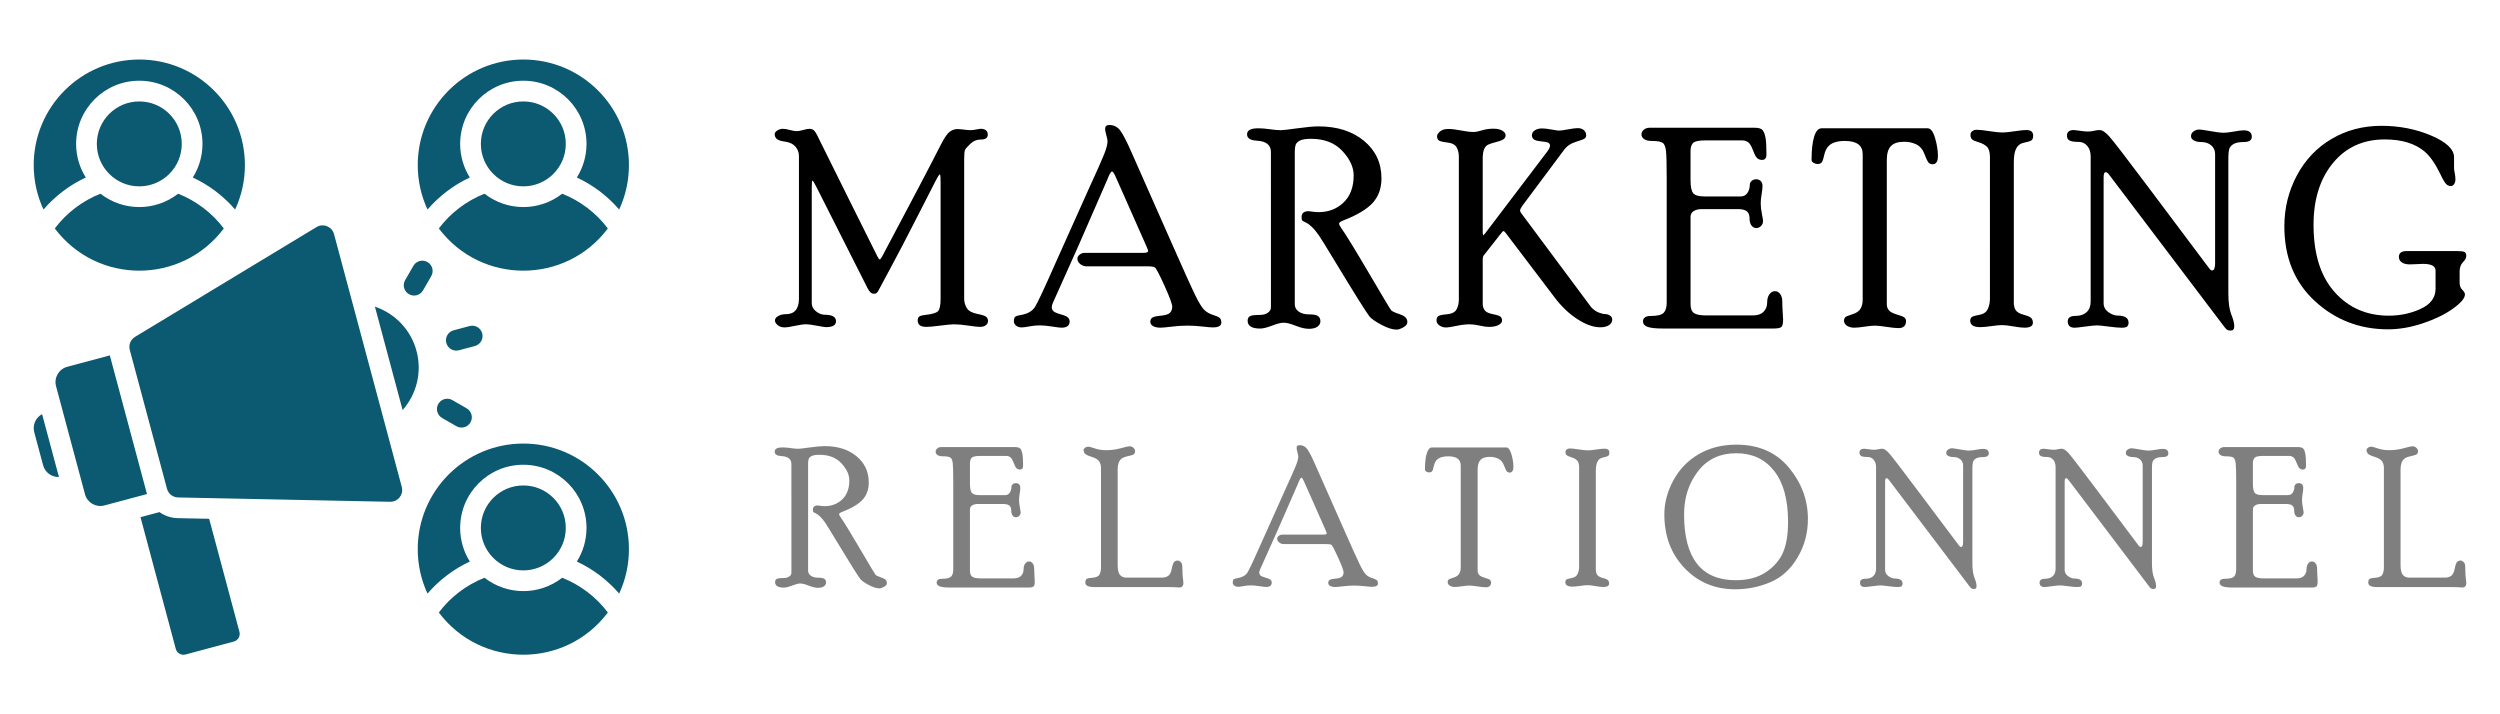
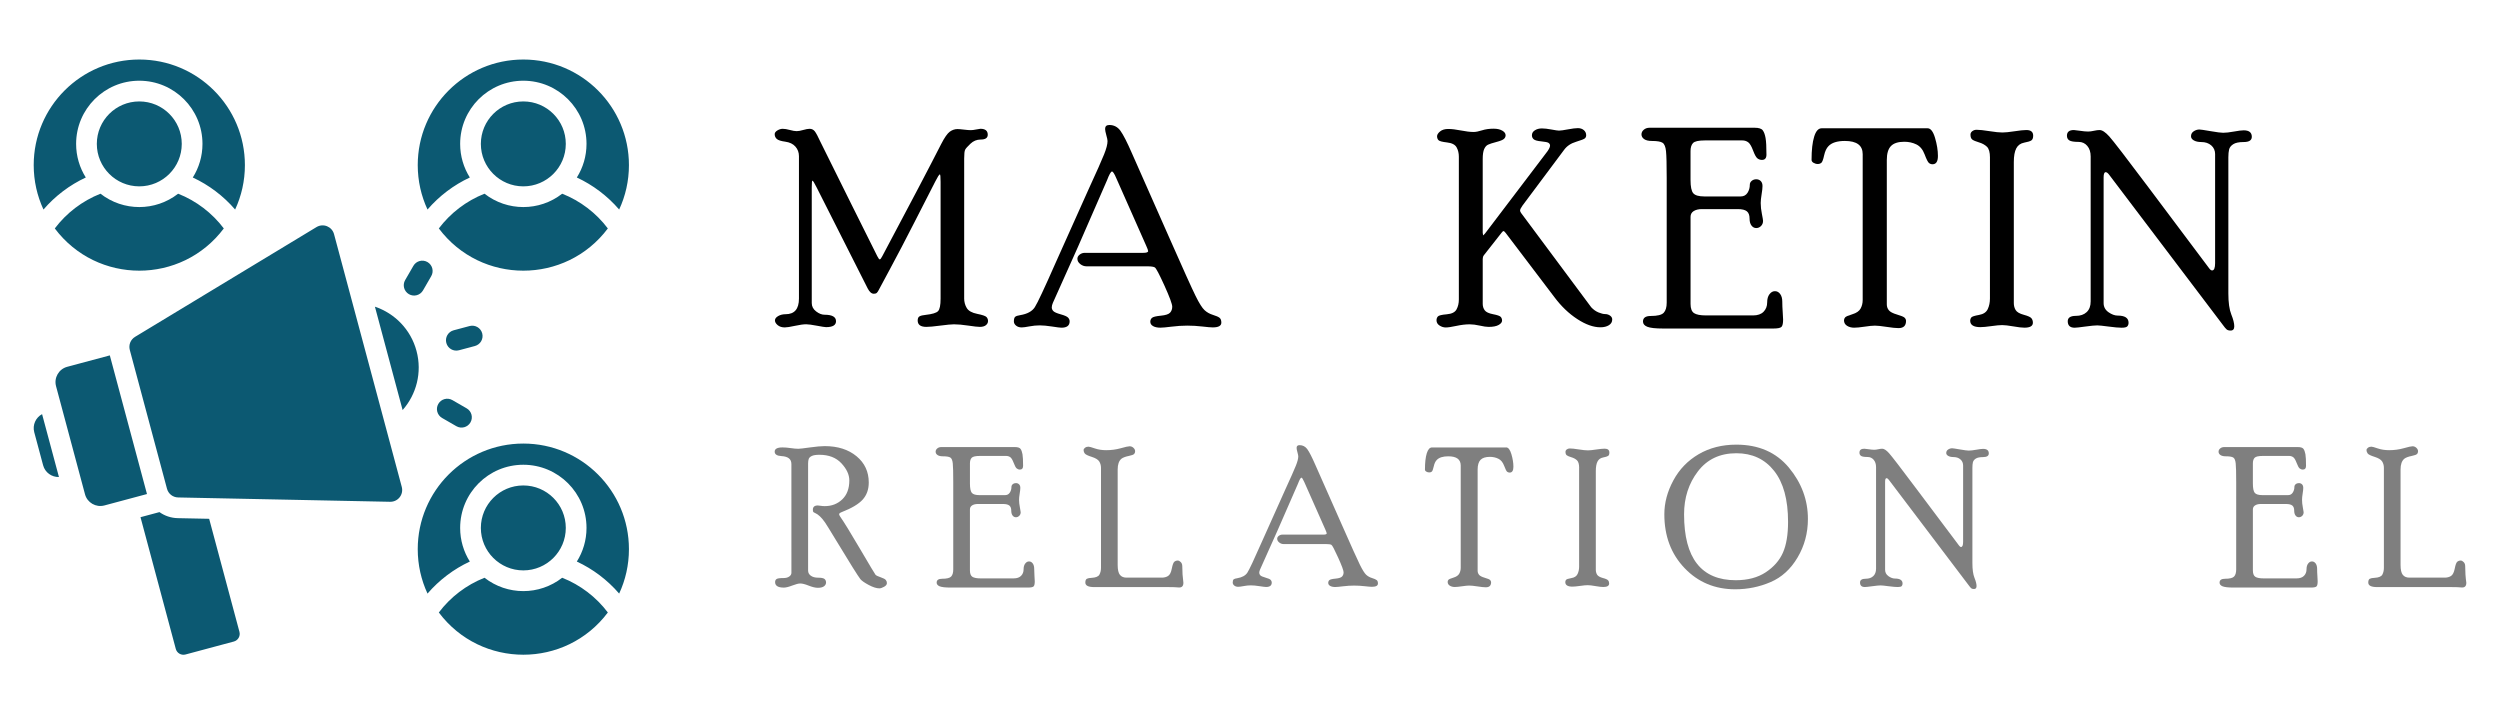
<svg xmlns="http://www.w3.org/2000/svg" version="1.1" id="Calque_1" x="0px" y="0px" width="210px" height="60px" viewBox="0 0 210 60" enable-background="new 0 0 210 60" xml:space="preserve">
  <g>
    <g>
      <g>
        <path d="M80.988,25.044c0,0.313,0.074,0.589,0.219,0.829s0.437,0.404,0.875,0.491c0.439,0.088,0.701,0.177,0.785,0.269     c0.083,0.092,0.127,0.203,0.127,0.332c0,0.139-0.061,0.255-0.178,0.35c-0.118,0.096-0.289,0.143-0.51,0.143     c-0.167,0-0.489-0.035-0.971-0.108c-0.48-0.072-0.879-0.108-1.2-0.108c-0.212,0-0.595,0.036-1.143,0.108     c-0.548,0.073-0.94,0.108-1.178,0.108c-0.486,0-0.729-0.179-0.729-0.537c0-0.176,0.053-0.293,0.159-0.35     c0.107-0.058,0.274-0.098,0.504-0.12c0.558-0.062,0.907-0.166,1.048-0.315c0.141-0.148,0.213-0.496,0.213-1.046v-9.814     c0-0.419-0.021-0.629-0.06-0.629c-0.056,0-0.185,0.202-0.389,0.605l-1.772,3.466c-0.74,1.449-1.412,2.736-2.018,3.859     c-0.607,1.125-0.931,1.729-0.973,1.813c-0.042,0.084-0.09,0.151-0.143,0.206c-0.054,0.053-0.138,0.079-0.252,0.079     c-0.191,0-0.363-0.147-0.516-0.445l-4.276-8.462c-0.199-0.397-0.32-0.596-0.366-0.596c-0.038,0-0.057,0.198-0.057,0.595v9.689     c0,0.282,0.122,0.516,0.366,0.702c0.244,0.188,0.481,0.28,0.71,0.28c0.642,0,0.962,0.182,0.962,0.544     c0,0.332-0.279,0.498-0.836,0.498c-0.092,0-0.35-0.039-0.773-0.12c-0.423-0.08-0.723-0.12-0.898-0.12     c-0.229,0-0.544,0.044-0.945,0.131c-0.4,0.089-0.685,0.133-0.853,0.133c-0.244,0-0.442-0.064-0.595-0.191     s-0.229-0.261-0.229-0.399s0.09-0.261,0.27-0.364c0.179-0.104,0.388-0.156,0.624-0.156c0.748,0,1.122-0.438,1.122-1.314V13.121     c0-0.313-0.099-0.582-0.297-0.807s-0.481-0.362-0.848-0.412c-0.366-0.049-0.607-0.127-0.721-0.234     c-0.115-0.106-0.172-0.24-0.172-0.4c0-0.115,0.075-0.218,0.224-0.31c0.149-0.091,0.299-0.138,0.453-0.138     c0.16,0,0.358,0.033,0.595,0.098c0.236,0.065,0.428,0.098,0.573,0.098c0.145,0,0.328-0.032,0.55-0.098     c0.221-0.064,0.401-0.098,0.538-0.098c0.184,0,0.33,0.074,0.441,0.218c0.11,0.146,0.265,0.436,0.464,0.871l2.601,5.243     l2.176,4.363c0.091,0.183,0.161,0.274,0.207,0.274c0.053,0,0.122-0.085,0.206-0.251c2.358-4.429,4.008-7.573,4.955-9.436     c0.282-0.55,0.525-0.896,0.728-1.043c0.203-0.145,0.417-0.217,0.646-0.217c0.107,0,0.287,0.016,0.538,0.046     c0.252,0.03,0.442,0.046,0.572,0.046c0.121,0,0.277-0.02,0.461-0.058c0.188-0.038,0.306-0.058,0.352-0.058     c0.411,0,0.616,0.168,0.616,0.499c0,0.271-0.198,0.405-0.595,0.405c-0.327,0-0.613,0.117-0.858,0.35     c-0.244,0.232-0.394,0.4-0.445,0.504c-0.055,0.103-0.082,0.348-0.082,0.736V25.044z" />
        <path d="M93.752,14.932c-0.152-0.352-0.267-0.526-0.344-0.526c-0.091,0-0.231,0.243-0.416,0.731l-2.441,5.594l-2.111,4.713     c-0.061,0.145-0.092,0.271-0.092,0.378c0,0.114,0.044,0.218,0.132,0.309c0.089,0.092,0.295,0.183,0.625,0.274     c0.328,0.092,0.533,0.184,0.616,0.277c0.084,0.092,0.129,0.195,0.129,0.312c0,0.355-0.229,0.533-0.689,0.533     c-0.105,0-0.368-0.032-0.783-0.098c-0.416-0.064-0.762-0.097-1.037-0.097c-0.282,0-0.572,0.028-0.87,0.085     c-0.297,0.058-0.515,0.087-0.651,0.087c-0.191,0-0.347-0.051-0.471-0.152c-0.121-0.1-0.183-0.218-0.183-0.352     c0-0.199,0.038-0.328,0.114-0.391c0.076-0.061,0.215-0.106,0.421-0.137c0.592-0.098,1-0.322,1.225-0.67     c0.223-0.347,0.801-1.578,1.732-3.692l2.771-6.183c0.68-1.48,1.117-2.463,1.311-2.949c0.195-0.483,0.293-0.859,0.293-1.127     c0-0.092-0.034-0.258-0.103-0.498c-0.066-0.24-0.101-0.414-0.101-0.521c0-0.221,0.119-0.332,0.354-0.332     c0.389,0,0.702,0.165,0.938,0.492c0.236,0.328,0.553,0.947,0.949,1.855l3.171,7.168c1.152,2.61,1.881,4.225,2.188,4.843     c0.304,0.618,0.557,1.017,0.753,1.196c0.194,0.18,0.428,0.312,0.701,0.396c0.273,0.083,0.46,0.166,0.56,0.246     s0.15,0.216,0.15,0.407c0,0.266-0.241,0.4-0.723,0.4c-0.16,0-0.454-0.025-0.878-0.075c-0.425-0.05-0.847-0.074-1.268-0.074     c-0.42,0-0.859,0.029-1.313,0.087c-0.456,0.057-0.767,0.085-0.936,0.085c-0.26,0-0.466-0.044-0.62-0.134     c-0.152-0.088-0.229-0.21-0.229-0.365c0-0.131,0.046-0.239,0.139-0.324c0.092-0.084,0.34-0.146,0.743-0.184     c0.403-0.039,0.664-0.123,0.783-0.258c0.119-0.133,0.178-0.299,0.178-0.496c0-0.213-0.216-0.802-0.651-1.765     c-0.437-0.963-0.707-1.475-0.813-1.536c-0.107-0.061-0.313-0.091-0.618-0.091h-5.108c-0.198,0-0.378-0.063-0.537-0.19     c-0.16-0.127-0.24-0.276-0.24-0.445c0-0.132,0.063-0.247,0.188-0.348c0.125-0.1,0.269-0.15,0.429-0.15h4.913     c0.273,0,0.413-0.049,0.413-0.148c0-0.061-0.056-0.211-0.162-0.447L93.752,14.932z" />
-         <path d="M106.756,12.758c0-0.581-0.395-0.895-1.183-0.941c-0.547-0.029-0.82-0.207-0.82-0.531c0-0.34,0.313-0.51,0.938-0.51     c0.297,0,0.626,0.027,0.984,0.08s0.664,0.08,0.915,0.08c0.168,0,0.633-0.053,1.396-0.16c0.763-0.106,1.35-0.16,1.761-0.16     c1.571,0,2.847,0.404,3.828,1.215c0.978,0.811,1.468,1.861,1.468,3.153c0,0.825-0.242,1.509-0.728,2.048     c-0.484,0.537-1.317,1.037-2.5,1.495c-0.223,0.085-0.332,0.173-0.332,0.264c0,0.062,0.046,0.161,0.137,0.298     c0.421,0.596,1.213,1.884,2.375,3.864c1.162,1.981,1.782,3.015,1.859,3.103c0.076,0.088,0.277,0.188,0.608,0.297     c0.328,0.111,0.537,0.223,0.624,0.332c0.088,0.109,0.133,0.232,0.133,0.367c0,0.175-0.115,0.324-0.346,0.449     c-0.229,0.124-0.41,0.188-0.55,0.188c-0.352,0-0.779-0.137-1.284-0.406c-0.504-0.271-0.837-0.502-0.997-0.692     c-0.298-0.381-1.271-1.937-2.923-4.665c-0.771-1.273-1.216-1.99-1.33-2.15c-0.414-0.595-0.817-0.976-1.216-1.144     c-0.099-0.038-0.164-0.079-0.194-0.122s-0.047-0.134-0.047-0.272c0-0.333,0.198-0.499,0.595-0.499     c0.038,0,0.146,0.014,0.319,0.041c0.175,0.027,0.347,0.039,0.515,0.039c0.838,0,1.537-0.271,2.102-0.814     c0.563-0.543,0.844-1.3,0.844-2.271c0-0.688-0.316-1.372-0.949-2.053c-0.634-0.68-1.512-1.021-2.634-1.021     c-0.419,0-0.727,0.047-0.921,0.143c-0.195,0.096-0.317,0.215-0.367,0.356c-0.049,0.141-0.075,0.326-0.075,0.556v12.845     c0,0.251,0.11,0.457,0.328,0.612c0.219,0.157,0.506,0.235,0.858,0.235c0.384,0,0.641,0.049,0.771,0.147     c0.13,0.099,0.195,0.241,0.195,0.431c0,0.182-0.082,0.333-0.245,0.453c-0.164,0.121-0.411,0.182-0.737,0.182     c-0.298,0-0.662-0.086-1.092-0.257c-0.431-0.172-0.771-0.257-1.023-0.257c-0.212,0-0.534,0.081-0.959,0.245     c-0.427,0.163-0.762,0.247-1.006,0.247c-0.702,0-1.051-0.221-1.051-0.658c0-0.166,0.057-0.289,0.171-0.368     c0.113-0.079,0.397-0.119,0.853-0.119c0.273,0,0.497-0.062,0.673-0.184c0.174-0.122,0.26-0.271,0.26-0.448V12.758z" />
        <path d="M127.891,17.266c-0.137,0.191-0.205,0.33-0.205,0.414c0,0.061,0.03,0.133,0.09,0.217l5.887,7.913     c0.183,0.198,0.387,0.343,0.612,0.435s0.41,0.137,0.556,0.137c0.153,0,0.289,0.043,0.412,0.128     c0.122,0.085,0.184,0.192,0.184,0.323c0,0.209-0.095,0.371-0.281,0.486c-0.188,0.115-0.423,0.174-0.705,0.174     c-0.596,0-1.246-0.23-1.952-0.693c-0.708-0.461-1.347-1.074-1.919-1.838l-4.091-5.393c-0.084-0.107-0.146-0.16-0.185-0.16     c-0.035,0-0.091,0.045-0.16,0.138l-1.494,1.901c-0.061,0.083-0.091,0.188-0.091,0.309v3.767c0,0.206,0.055,0.386,0.166,0.538     c0.11,0.153,0.346,0.264,0.704,0.332c0.359,0.068,0.575,0.145,0.647,0.229c0.071,0.082,0.107,0.184,0.107,0.305     c0,0.137-0.094,0.258-0.285,0.367c-0.189,0.11-0.473,0.164-0.846,0.164c-0.175,0-0.421-0.035-0.742-0.108     c-0.319-0.072-0.602-0.108-0.845-0.108c-0.336,0-0.708,0.044-1.114,0.131c-0.408,0.089-0.708,0.133-0.897,0.133     c-0.184,0-0.357-0.055-0.525-0.164c-0.167-0.109-0.252-0.256-0.252-0.438c0-0.128,0.038-0.234,0.115-0.322     c0.076-0.086,0.323-0.147,0.743-0.182s0.696-0.172,0.825-0.412c0.13-0.24,0.194-0.517,0.194-0.83V13.168     c0-0.298-0.063-0.561-0.189-0.789c-0.125-0.229-0.392-0.367-0.801-0.413c-0.408-0.046-0.651-0.111-0.728-0.198     c-0.075-0.088-0.113-0.195-0.113-0.323s0.084-0.263,0.252-0.403c0.167-0.139,0.395-0.209,0.686-0.209     c0.288,0,0.644,0.043,1.067,0.126c0.423,0.084,0.779,0.127,1.068,0.127c0.183,0,0.417-0.047,0.703-0.138     c0.286-0.092,0.611-0.138,0.977-0.138c0.296,0,0.539,0.055,0.726,0.164c0.188,0.11,0.279,0.239,0.279,0.39     c0,0.114-0.045,0.215-0.137,0.301c-0.092,0.088-0.305,0.174-0.64,0.262c-0.337,0.088-0.572,0.165-0.705,0.229     c-0.134,0.065-0.241,0.189-0.321,0.372c-0.079,0.184-0.12,0.459-0.12,0.825v6.194l0.034,0.229l0.161-0.161l5.082-6.694     c0.254-0.314,0.379-0.543,0.379-0.689c0-0.092-0.04-0.166-0.12-0.225c-0.08-0.057-0.285-0.101-0.612-0.131     c-0.329-0.031-0.542-0.09-0.641-0.177c-0.101-0.087-0.15-0.198-0.15-0.335c0-0.172,0.082-0.313,0.248-0.418     c0.164-0.105,0.36-0.158,0.591-0.158c0.207,0,0.471,0.03,0.797,0.091c0.327,0.062,0.538,0.093,0.638,0.093     c0.137,0,0.388-0.035,0.752-0.104c0.363-0.068,0.64-0.104,0.831-0.104c0.207,0,0.375,0.057,0.506,0.17s0.195,0.256,0.195,0.43     c0,0.099-0.032,0.182-0.098,0.249c-0.064,0.067-0.314,0.167-0.75,0.298c-0.436,0.13-0.771,0.355-1.007,0.678L127.891,17.266z" />
        <path d="M147.25,26.496c0.39,0,0.686-0.102,0.889-0.308c0.202-0.205,0.304-0.468,0.304-0.786c0-0.288,0.064-0.518,0.193-0.688     c0.131-0.171,0.282-0.256,0.459-0.256c0.176,0,0.323,0.079,0.441,0.24c0.118,0.16,0.176,0.374,0.176,0.642     c0,0.267,0.012,0.555,0.035,0.864c0.023,0.309,0.034,0.521,0.034,0.636c0,0.313-0.044,0.516-0.13,0.611     c-0.09,0.096-0.315,0.145-0.682,0.145h-9.264c-0.648,0-1.094-0.05-1.334-0.148c-0.24-0.098-0.361-0.244-0.361-0.441     c0-0.309,0.218-0.465,0.653-0.465c0.558,0,0.92-0.089,1.088-0.269c0.168-0.179,0.252-0.464,0.252-0.854V14.943     c0-1.131-0.019-1.879-0.058-2.244c-0.038-0.367-0.133-0.602-0.287-0.704c-0.152-0.104-0.457-0.155-0.916-0.155     c-0.274,0-0.485-0.052-0.635-0.156c-0.147-0.104-0.223-0.236-0.223-0.398c0-0.147,0.063-0.275,0.194-0.388     c0.129-0.112,0.294-0.168,0.492-0.168h8.815c0.352,0,0.582,0.073,0.687,0.218c0.108,0.145,0.186,0.359,0.235,0.641     c0.052,0.283,0.075,0.748,0.075,1.397c0,0.298-0.126,0.446-0.377,0.446c-0.146,0-0.274-0.044-0.385-0.133     c-0.11-0.088-0.233-0.311-0.366-0.669c-0.134-0.356-0.272-0.586-0.413-0.686c-0.143-0.1-0.305-0.149-0.487-0.149h-3.145     c-0.527,0-0.86,0.074-0.998,0.224s-0.206,0.372-0.206,0.671v2.422c0,0.566,0.075,0.939,0.229,1.119s0.464,0.27,0.93,0.27h3.054     c0.252,0,0.442-0.101,0.573-0.303c0.131-0.203,0.194-0.43,0.194-0.682c0-0.129,0.054-0.238,0.161-0.326s0.232-0.132,0.378-0.132     c0.153,0,0.278,0.05,0.377,0.148c0.1,0.099,0.15,0.239,0.15,0.423c0,0.16-0.025,0.39-0.075,0.69     c-0.05,0.3-0.075,0.546-0.075,0.736c0,0.289,0.033,0.593,0.099,0.913c0.063,0.32,0.097,0.514,0.097,0.582     c0,0.176-0.057,0.32-0.172,0.436c-0.114,0.113-0.247,0.17-0.4,0.17c-0.16,0-0.295-0.07-0.4-0.212     c-0.107-0.141-0.16-0.333-0.16-0.578c0-0.289-0.077-0.496-0.23-0.618s-0.404-0.184-0.758-0.184h-3.029     c-0.275,0-0.501,0.057-0.677,0.166c-0.176,0.111-0.264,0.273-0.264,0.487v7.316c0,0.382,0.098,0.638,0.293,0.768     s0.529,0.194,1.004,0.194H147.25z" />
        <path d="M161.917,10.775c0.258,0,0.468,0.271,0.628,0.813c0.16,0.543,0.241,1.047,0.241,1.512c0,0.466-0.15,0.698-0.454,0.698     c-0.107,0-0.206-0.034-0.295-0.103c-0.088-0.068-0.212-0.309-0.367-0.723c-0.156-0.413-0.389-0.693-0.696-0.842     s-0.646-0.222-1.011-0.222c-0.518,0-0.892,0.12-1.123,0.36c-0.231,0.238-0.348,0.629-0.348,1.17V25.57     c0,0.184,0.055,0.346,0.166,0.486c0.11,0.141,0.341,0.263,0.692,0.365s0.564,0.192,0.641,0.27     c0.076,0.078,0.115,0.167,0.115,0.267c0,0.401-0.209,0.603-0.629,0.603c-0.228,0-0.563-0.034-1.005-0.104     c-0.442-0.068-0.77-0.103-0.982-0.103c-0.198,0-0.487,0.029-0.868,0.087c-0.381,0.057-0.672,0.085-0.869,0.085     c-0.235,0-0.438-0.054-0.605-0.161c-0.167-0.109-0.252-0.26-0.252-0.453c0-0.092,0.031-0.176,0.094-0.248     c0.059-0.074,0.262-0.162,0.605-0.266c0.344-0.103,0.574-0.262,0.693-0.475c0.118-0.214,0.178-0.453,0.178-0.721V12.95     c0-0.739-0.499-1.11-1.496-1.11c-0.646,0-1.106,0.146-1.38,0.438c-0.167,0.169-0.288,0.429-0.365,0.777     c-0.075,0.351-0.154,0.557-0.235,0.623c-0.082,0.064-0.18,0.098-0.296,0.098c-0.125,0-0.242-0.033-0.354-0.098     c-0.112-0.065-0.169-0.146-0.169-0.246c0-0.832,0.073-1.482,0.219-1.952c0.143-0.47,0.354-0.704,0.627-0.704H161.917z" />
        <path d="M167.157,13.232c0-0.441-0.085-0.744-0.256-0.907c-0.173-0.163-0.395-0.285-0.666-0.365     c-0.27-0.08-0.457-0.159-0.562-0.236c-0.102-0.077-0.153-0.216-0.153-0.417c0-0.115,0.052-0.213,0.153-0.289     c0.104-0.078,0.224-0.117,0.36-0.117c0.236,0,0.594,0.039,1.073,0.115c0.481,0.076,0.847,0.114,1.097,0.114     c0.229,0,0.566-0.034,1.013-0.103c0.445-0.069,0.779-0.104,0.999-0.104c0.381,0,0.572,0.158,0.572,0.475     c0,0.193-0.051,0.324-0.149,0.395c-0.1,0.069-0.302,0.133-0.607,0.189c-0.305,0.059-0.526,0.217-0.664,0.48     c-0.137,0.262-0.206,0.645-0.206,1.146v11.848c0,0.221,0.051,0.417,0.154,0.588c0.104,0.172,0.333,0.305,0.688,0.4     c0.355,0.095,0.569,0.195,0.646,0.299c0.077,0.104,0.114,0.226,0.114,0.365c0,0.277-0.235,0.417-0.709,0.417     c-0.213,0-0.524-0.036-0.937-0.109c-0.41-0.071-0.723-0.108-0.936-0.108c-0.198,0-0.502,0.028-0.909,0.086     c-0.406,0.057-0.714,0.086-0.919,0.086c-0.571,0-0.857-0.182-0.857-0.545c0-0.101,0.031-0.189,0.092-0.267     c0.062-0.077,0.276-0.148,0.646-0.212c0.371-0.065,0.617-0.229,0.739-0.492c0.122-0.262,0.183-0.557,0.183-0.885V13.232z" />
        <path d="M186.071,12.962c0-0.313-0.109-0.562-0.326-0.749c-0.218-0.188-0.495-0.281-0.83-0.281c-0.259,0-0.469-0.045-0.629-0.136     c-0.161-0.091-0.241-0.208-0.241-0.351c0-0.174,0.073-0.313,0.223-0.414s0.311-0.153,0.484-0.153     c0.092,0,0.402,0.046,0.932,0.138s0.882,0.137,1.058,0.137c0.229,0,0.531-0.033,0.907-0.103c0.377-0.069,0.649-0.103,0.818-0.103     c0.456,0,0.685,0.181,0.685,0.543c0,0.294-0.229,0.441-0.687,0.441c-0.397,0-0.69,0.061-0.876,0.184     c-0.188,0.121-0.303,0.27-0.345,0.441c-0.041,0.172-0.062,0.391-0.062,0.658V24.65c0,0.764,0.082,1.352,0.248,1.765     c0.166,0.412,0.249,0.745,0.249,0.997c0,0.236-0.103,0.355-0.309,0.355c-0.145,0-0.255-0.032-0.33-0.094     c-0.077-0.063-0.19-0.2-0.343-0.411l-9.545-12.606c-0.1-0.129-0.191-0.193-0.275-0.193c-0.115,0-0.173,0.145-0.173,0.433v10.562     c0,0.319,0.136,0.574,0.407,0.766c0.271,0.189,0.528,0.285,0.772,0.285c0.609,0,0.916,0.2,0.916,0.602     c0,0.123-0.034,0.224-0.104,0.301c-0.067,0.078-0.228,0.116-0.478,0.116c-0.245,0-0.61-0.032-1.098-0.098     c-0.488-0.064-0.804-0.097-0.947-0.097c-0.198,0-0.534,0.032-1.006,0.097c-0.473,0.065-0.771,0.098-0.893,0.098     c-0.388,0-0.582-0.182-0.582-0.545c0-0.3,0.229-0.451,0.688-0.451c0.374,0,0.674-0.104,0.899-0.313     c0.226-0.21,0.338-0.508,0.338-0.896V13.142c0-0.373-0.097-0.669-0.287-0.89s-0.431-0.332-0.722-0.332     c-0.389,0-0.649-0.043-0.784-0.127c-0.134-0.085-0.2-0.216-0.2-0.395c0-0.316,0.194-0.475,0.583-0.475     c0.067,0,0.239,0.021,0.514,0.063c0.272,0.042,0.502,0.063,0.686,0.063c0.137,0,0.298-0.021,0.484-0.063s0.345-0.063,0.474-0.063     c0.222,0,0.493,0.18,0.816,0.538c0.324,0.358,1.435,1.804,3.333,4.335l5.063,6.75c0.083,0.113,0.164,0.171,0.24,0.171     c0.169,0,0.253-0.206,0.253-0.618V12.962z" />
-         <path d="M206.46,21.092c0.268,0,0.452,0.024,0.555,0.074c0.104,0.05,0.154,0.158,0.154,0.326s-0.092,0.346-0.279,0.532     s-0.281,0.448-0.281,0.784v0.939c0,0.252,0.074,0.45,0.224,0.596c0.148,0.145,0.223,0.273,0.223,0.389     c0,0.313-0.334,0.71-1.001,1.191c-0.669,0.48-1.51,0.891-2.526,1.23c-1.014,0.34-1.991,0.51-2.932,0.51     c-2.38,0-4.428-0.789-6.141-2.365c-1.715-1.576-2.57-3.673-2.57-6.291c0-1.526,0.349-2.946,1.047-4.26     c0.697-1.313,1.669-2.338,2.914-3.074c1.244-0.736,2.642-1.104,4.191-1.104c1.503,0,2.897,0.272,4.179,0.818     c1.282,0.545,1.923,1.154,1.923,1.826v0.916c0,0.091,0.02,0.23,0.058,0.418c0.038,0.186,0.058,0.359,0.058,0.52     c0,0.153-0.036,0.285-0.108,0.396c-0.072,0.11-0.171,0.165-0.293,0.165c-0.13,0-0.251-0.052-0.365-0.155     c-0.115-0.102-0.284-0.387-0.505-0.853c-0.42-0.87-0.86-1.499-1.317-1.889c-0.803-0.679-1.919-1.019-3.347-1.019     c-1.813,0-3.263,0.659-4.351,1.979c-1.089,1.32-1.633,3.051-1.633,5.194c0,2.44,0.587,4.322,1.767,5.646     c1.179,1.324,2.696,1.985,4.556,1.985c0.964,0,1.859-0.192,2.685-0.575c0.826-0.383,1.241-0.943,1.241-1.68v-1.537     c0-0.373-0.352-0.559-1.056-0.559c-0.121,0-0.31,0.008-0.564,0.023c-0.257,0.015-0.438,0.021-0.545,0.021     c-0.289,0-0.516-0.057-0.676-0.173c-0.16-0.115-0.241-0.266-0.241-0.452c0-0.33,0.222-0.496,0.664-0.496H206.46z" />
      </g>
      <g opacity="0.5">
        <path d="M66.476,38.97c0-0.406-0.276-0.626-0.829-0.658c-0.382-0.021-0.574-0.146-0.574-0.372c0-0.238,0.218-0.357,0.656-0.357     c0.208,0,0.438,0.02,0.689,0.057s0.464,0.057,0.641,0.057c0.117,0,0.443-0.037,0.977-0.113c0.533-0.074,0.944-0.111,1.232-0.111     c1.1,0,1.993,0.283,2.679,0.85c0.686,0.568,1.028,1.304,1.028,2.207c0,0.578-0.17,1.056-0.508,1.434     c-0.34,0.377-0.923,0.725-1.751,1.047c-0.155,0.059-0.232,0.12-0.232,0.186c0,0.042,0.032,0.111,0.096,0.208     c0.295,0.417,0.849,1.318,1.663,2.704c0.813,1.385,1.247,2.109,1.3,2.172c0.055,0.061,0.196,0.131,0.426,0.207     c0.231,0.078,0.376,0.154,0.438,0.232c0.062,0.076,0.092,0.162,0.092,0.258c0,0.121-0.08,0.227-0.241,0.313     c-0.16,0.088-0.289,0.131-0.384,0.131c-0.246,0-0.546-0.094-0.899-0.283c-0.353-0.189-0.586-0.352-0.698-0.484     c-0.208-0.266-0.891-1.355-2.046-3.266c-0.54-0.891-0.851-1.393-0.931-1.504c-0.289-0.416-0.572-0.684-0.851-0.801     c-0.069-0.027-0.115-0.056-0.136-0.085c-0.022-0.03-0.033-0.095-0.033-0.191c0-0.231,0.139-0.349,0.416-0.349     c0.027,0,0.101,0.01,0.224,0.027c0.122,0.02,0.243,0.029,0.36,0.029c0.586,0,1.076-0.191,1.471-0.57     c0.394-0.381,0.591-0.91,0.591-1.59c0-0.482-0.222-0.961-0.665-1.438c-0.444-0.477-1.059-0.715-1.844-0.715     c-0.294,0-0.508,0.033-0.645,0.101c-0.137,0.066-0.222,0.15-0.257,0.249s-0.052,0.229-0.052,0.389v8.99     c0,0.176,0.077,0.318,0.229,0.43c0.153,0.109,0.354,0.164,0.601,0.164c0.268,0,0.448,0.033,0.54,0.102     c0.091,0.07,0.137,0.172,0.137,0.303c0,0.127-0.058,0.232-0.172,0.318s-0.286,0.127-0.516,0.127c-0.208,0-0.463-0.061-0.764-0.18     c-0.301-0.121-0.54-0.182-0.715-0.182c-0.149,0-0.374,0.057-0.672,0.172c-0.298,0.115-0.533,0.174-0.704,0.174     c-0.49,0-0.736-0.154-0.736-0.461c0-0.115,0.04-0.203,0.12-0.258c0.079-0.057,0.278-0.084,0.597-0.084     c0.191,0,0.349-0.041,0.47-0.127s0.183-0.189,0.183-0.313V38.97z" />
        <path d="M85.148,48.584c0.272,0,0.479-0.07,0.62-0.213c0.143-0.143,0.214-0.328,0.214-0.551c0-0.201,0.045-0.363,0.137-0.482     c0.09-0.119,0.197-0.178,0.32-0.178s0.226,0.055,0.308,0.166c0.084,0.113,0.125,0.264,0.125,0.449     c0,0.189,0.008,0.389,0.023,0.605s0.025,0.363,0.025,0.445c0,0.219-0.031,0.361-0.094,0.428c-0.061,0.066-0.22,0.102-0.477,0.102     h-6.482c-0.456,0-0.767-0.035-0.935-0.104c-0.167-0.07-0.253-0.172-0.253-0.311c0-0.215,0.152-0.324,0.456-0.324     c0.391,0,0.646-0.063,0.763-0.188c0.117-0.127,0.175-0.324,0.175-0.598V40.5c0-0.791-0.013-1.314-0.039-1.571     c-0.027-0.256-0.093-0.421-0.2-0.492c-0.107-0.073-0.321-0.108-0.641-0.108c-0.194,0-0.341-0.037-0.444-0.109     c-0.105-0.073-0.156-0.166-0.156-0.279c0-0.104,0.045-0.193,0.136-0.271c0.09-0.078,0.206-0.117,0.345-0.117h6.17     c0.244,0,0.406,0.051,0.48,0.152s0.13,0.251,0.165,0.449c0.034,0.197,0.051,0.523,0.051,0.977c0,0.209-0.088,0.313-0.263,0.313     c-0.104,0-0.191-0.032-0.27-0.094s-0.162-0.218-0.257-0.468s-0.189-0.41-0.288-0.48c-0.101-0.069-0.214-0.104-0.341-0.104h-2.202     c-0.368,0-0.603,0.052-0.698,0.157c-0.098,0.104-0.145,0.261-0.145,0.469v1.695c0,0.396,0.054,0.658,0.16,0.783     c0.107,0.127,0.324,0.189,0.651,0.189h2.135c0.179,0,0.312-0.07,0.403-0.213c0.092-0.142,0.137-0.301,0.137-0.477     c0-0.091,0.037-0.167,0.111-0.229c0.076-0.062,0.165-0.092,0.265-0.092c0.107,0,0.193,0.035,0.264,0.104s0.105,0.168,0.105,0.296     c0,0.111-0.018,0.273-0.053,0.483c-0.034,0.211-0.053,0.383-0.053,0.516c0,0.203,0.025,0.416,0.07,0.639     c0.045,0.225,0.067,0.36,0.067,0.408c0,0.122-0.039,0.223-0.122,0.304c-0.08,0.079-0.172,0.119-0.279,0.119     c-0.112,0-0.205-0.048-0.281-0.147c-0.073-0.1-0.11-0.234-0.11-0.405c0-0.202-0.055-0.347-0.162-0.433     c-0.107-0.085-0.282-0.129-0.529-0.129h-2.119c-0.193,0-0.352,0.04-0.475,0.117c-0.124,0.078-0.186,0.191-0.186,0.341v5.12     c0,0.266,0.068,0.447,0.203,0.537c0.139,0.09,0.37,0.135,0.704,0.135H85.148z" />
        <path d="M97.599,48.521c0.199,0,0.373-0.047,0.519-0.139c0.148-0.096,0.253-0.299,0.313-0.619     c0.064-0.318,0.133-0.51,0.213-0.576c0.081-0.066,0.178-0.102,0.291-0.102c0.08,0,0.162,0.043,0.247,0.129     c0.084,0.086,0.129,0.199,0.129,0.346c0,0.465,0.031,0.928,0.094,1.395c0,0.287-0.139,0.418-0.414,0.391     c-0.184-0.02-0.464-0.031-0.844-0.031h-6.24c-0.494,0-0.739-0.127-0.739-0.381c0-0.166,0.043-0.273,0.133-0.32     c0.088-0.045,0.223-0.07,0.404-0.076c0.347-0.021,0.563-0.113,0.649-0.277c0.084-0.162,0.13-0.348,0.13-0.555v-8.407     c0-0.198-0.05-0.376-0.146-0.534c-0.097-0.156-0.306-0.286-0.629-0.388c-0.322-0.101-0.518-0.196-0.584-0.282     c-0.067-0.088-0.101-0.188-0.101-0.299c0-0.063,0.039-0.124,0.119-0.186c0.081-0.061,0.177-0.091,0.288-0.091     c0.076,0,0.255,0.05,0.54,0.149c0.286,0.098,0.601,0.146,0.948,0.146c0.432,0,0.841-0.055,1.223-0.163     c0.385-0.11,0.634-0.165,0.745-0.165c0.123,0,0.232,0.043,0.324,0.131c0.093,0.088,0.14,0.184,0.14,0.289     c0,0.091-0.028,0.166-0.084,0.227s-0.202,0.115-0.438,0.163c-0.298,0.06-0.507,0.14-0.632,0.24     c-0.208,0.177-0.312,0.476-0.312,0.897v8.021c0,0.4,0.062,0.678,0.188,0.832c0.126,0.156,0.311,0.234,0.551,0.234H97.599z" />
        <path d="M109.56,40.492c-0.109-0.246-0.189-0.369-0.24-0.369c-0.066,0-0.163,0.171-0.292,0.513l-1.711,3.915l-1.477,3.299     c-0.043,0.102-0.064,0.189-0.064,0.264c0,0.08,0.033,0.152,0.092,0.215c0.063,0.066,0.208,0.129,0.437,0.193     c0.232,0.063,0.375,0.129,0.434,0.193c0.06,0.064,0.088,0.137,0.088,0.219c0,0.248-0.16,0.373-0.48,0.373     c-0.074,0-0.257-0.023-0.55-0.068c-0.291-0.045-0.532-0.068-0.726-0.068c-0.197,0-0.4,0.021-0.608,0.061     c-0.207,0.041-0.359,0.059-0.456,0.059c-0.134,0-0.242-0.033-0.328-0.104c-0.085-0.07-0.131-0.154-0.131-0.248     c0-0.137,0.027-0.23,0.08-0.273c0.055-0.043,0.152-0.074,0.297-0.094c0.413-0.07,0.698-0.227,0.855-0.471     c0.158-0.242,0.563-1.104,1.214-2.584l1.939-4.326c0.475-1.037,0.781-1.725,0.916-2.064c0.137-0.34,0.206-0.602,0.206-0.789     c0-0.064-0.024-0.181-0.071-0.349c-0.048-0.169-0.07-0.29-0.07-0.365c0-0.154,0.082-0.231,0.249-0.231     c0.271,0,0.488,0.115,0.653,0.344c0.167,0.229,0.387,0.663,0.666,1.299l2.221,5.017c0.806,1.827,1.315,2.956,1.529,3.39     c0.214,0.432,0.391,0.713,0.526,0.838c0.138,0.125,0.302,0.219,0.493,0.275c0.19,0.059,0.321,0.117,0.391,0.174     c0.07,0.055,0.104,0.15,0.104,0.283c0,0.188-0.168,0.279-0.506,0.279c-0.112,0-0.318-0.016-0.614-0.051     c-0.296-0.033-0.592-0.051-0.888-0.051c-0.292,0-0.601,0.02-0.919,0.059c-0.319,0.039-0.536,0.061-0.654,0.061     c-0.183,0-0.326-0.031-0.434-0.094c-0.107-0.061-0.16-0.146-0.16-0.254c0-0.094,0.031-0.168,0.096-0.229     c0.064-0.059,0.239-0.104,0.521-0.129c0.281-0.027,0.465-0.086,0.549-0.18c0.083-0.094,0.124-0.209,0.124-0.348     c0-0.15-0.152-0.563-0.456-1.234c-0.305-0.676-0.493-1.033-0.569-1.076c-0.074-0.041-0.219-0.063-0.433-0.063h-3.574     c-0.141,0-0.264-0.045-0.376-0.135c-0.111-0.09-0.17-0.193-0.17-0.313c0-0.09,0.043-0.171,0.133-0.242     c0.088-0.068,0.188-0.104,0.3-0.104h3.439c0.19,0,0.287-0.035,0.287-0.105c0-0.042-0.037-0.146-0.11-0.313L109.56,40.492z" />
        <path d="M126.518,37.582c0.179,0,0.327,0.19,0.44,0.57c0.111,0.379,0.168,0.732,0.168,1.057c0,0.326-0.106,0.489-0.316,0.489     c-0.076,0-0.146-0.024-0.21-0.071c-0.061-0.048-0.146-0.217-0.254-0.506c-0.111-0.289-0.271-0.486-0.489-0.59     c-0.215-0.104-0.451-0.155-0.706-0.155c-0.361,0-0.625,0.084-0.787,0.251c-0.162,0.168-0.243,0.441-0.243,0.82v8.49     c0,0.129,0.037,0.24,0.115,0.34s0.239,0.184,0.485,0.256c0.247,0.07,0.395,0.135,0.448,0.189s0.083,0.117,0.083,0.188     c0,0.281-0.148,0.422-0.439,0.422c-0.163,0-0.396-0.025-0.706-0.074c-0.311-0.047-0.538-0.07-0.688-0.07     c-0.139,0-0.342,0.02-0.606,0.059c-0.268,0.039-0.469,0.061-0.608,0.061c-0.164,0-0.307-0.039-0.424-0.113     s-0.177-0.182-0.177-0.316c0-0.064,0.022-0.123,0.065-0.176c0.043-0.051,0.184-0.111,0.424-0.184s0.403-0.184,0.485-0.334     c0.082-0.148,0.123-0.316,0.123-0.502v-8.577c0-0.519-0.348-0.776-1.044-0.776c-0.452,0-0.775,0.102-0.967,0.307     c-0.117,0.118-0.203,0.299-0.256,0.544c-0.055,0.245-0.109,0.389-0.165,0.435c-0.058,0.047-0.126,0.068-0.208,0.068     c-0.086,0-0.169-0.021-0.247-0.067s-0.117-0.103-0.117-0.172c0-0.583,0.051-1.038,0.152-1.366     c0.102-0.329,0.249-0.494,0.44-0.494H126.518z" />
        <path d="M132.649,39.303c0-0.309-0.062-0.521-0.181-0.636c-0.12-0.114-0.276-0.198-0.465-0.255     c-0.191-0.057-0.32-0.111-0.393-0.166c-0.072-0.053-0.109-0.15-0.109-0.291c0-0.082,0.037-0.149,0.107-0.203     c0.074-0.055,0.158-0.081,0.253-0.081c0.166,0,0.414,0.026,0.752,0.08c0.335,0.054,0.592,0.079,0.768,0.079     c0.16,0,0.396-0.023,0.706-0.072c0.313-0.047,0.547-0.07,0.702-0.07c0.264,0,0.398,0.109,0.398,0.332     c0,0.135-0.035,0.227-0.104,0.275c-0.07,0.049-0.211,0.092-0.425,0.133c-0.215,0.041-0.369,0.152-0.465,0.336     c-0.097,0.184-0.145,0.451-0.145,0.803v8.291c0,0.156,0.035,0.293,0.107,0.412c0.074,0.121,0.234,0.213,0.481,0.281     c0.248,0.064,0.4,0.135,0.453,0.209c0.055,0.072,0.078,0.158,0.078,0.254c0,0.195-0.164,0.293-0.492,0.293     c-0.15,0-0.368-0.025-0.658-0.076c-0.287-0.051-0.506-0.076-0.656-0.076c-0.138,0-0.349,0.02-0.633,0.061     c-0.285,0.039-0.502,0.061-0.645,0.061c-0.401,0-0.599-0.129-0.599-0.383c0-0.07,0.02-0.131,0.063-0.186     c0.042-0.055,0.192-0.105,0.453-0.15c0.259-0.043,0.43-0.158,0.516-0.344c0.087-0.184,0.13-0.389,0.13-0.617V39.303z" />
        <path d="M145.853,37.35c1.871,0,3.341,0.643,4.41,1.924c1.066,1.282,1.602,2.723,1.602,4.319c0,1.181-0.29,2.259-0.87,3.237     c-0.579,0.979-1.334,1.668-2.268,2.066c-0.934,0.402-1.922,0.604-2.971,0.604c-1.702,0-3.121-0.594-4.253-1.781     c-1.133-1.186-1.698-2.691-1.698-4.518c0-0.957,0.249-1.903,0.752-2.838c0.502-0.936,1.212-1.671,2.126-2.208     C143.602,37.618,144.657,37.35,145.853,37.35z M145.806,48.738c1.007,0,1.846-0.223,2.519-0.668     c0.669-0.443,1.15-0.99,1.438-1.639c0.29-0.652,0.434-1.518,0.434-2.598c0-1.867-0.39-3.295-1.172-4.281     c-0.78-0.988-1.838-1.48-3.172-1.48c-1.375,0-2.45,0.506-3.226,1.52c-0.776,1.015-1.165,2.217-1.165,3.608     C141.462,46.893,142.912,48.738,145.806,48.738z" />
        <path d="M164.902,39.113c0-0.219-0.074-0.395-0.228-0.525c-0.15-0.131-0.346-0.195-0.58-0.195c-0.181,0-0.329-0.032-0.442-0.096     c-0.111-0.063-0.168-0.145-0.168-0.245c0-0.122,0.053-0.22,0.156-0.29c0.104-0.071,0.218-0.107,0.341-0.107     c0.064,0,0.279,0.033,0.649,0.097c0.373,0.063,0.619,0.097,0.743,0.097c0.16,0,0.369-0.025,0.635-0.072     c0.263-0.049,0.454-0.072,0.571-0.072c0.321,0,0.481,0.126,0.481,0.38c0,0.206-0.162,0.31-0.483,0.31     c-0.277,0-0.481,0.043-0.612,0.127c-0.132,0.086-0.21,0.189-0.24,0.311c-0.029,0.119-0.043,0.273-0.043,0.46v8.003     c0,0.535,0.057,0.947,0.172,1.234c0.117,0.289,0.177,0.521,0.177,0.699c0,0.166-0.074,0.248-0.218,0.248     c-0.102,0-0.178-0.021-0.23-0.064c-0.053-0.045-0.133-0.141-0.24-0.287l-6.682-8.824c-0.07-0.09-0.133-0.136-0.191-0.136     c-0.082,0-0.121,0.101-0.121,0.304v7.391c0,0.225,0.095,0.402,0.283,0.537c0.189,0.133,0.37,0.199,0.542,0.199     c0.427,0,0.642,0.141,0.642,0.42c0,0.088-0.023,0.156-0.072,0.213c-0.048,0.053-0.161,0.08-0.336,0.08     c-0.171,0-0.425-0.023-0.769-0.068c-0.339-0.045-0.562-0.068-0.664-0.068c-0.136,0-0.372,0.023-0.703,0.068     c-0.329,0.045-0.536,0.068-0.623,0.068c-0.271,0-0.406-0.127-0.406-0.381c0-0.211,0.158-0.316,0.479-0.316     c0.263,0,0.473-0.072,0.631-0.219c0.156-0.146,0.236-0.355,0.236-0.629v-8.522c0-0.262-0.068-0.47-0.201-0.624     c-0.134-0.154-0.302-0.232-0.503-0.232c-0.274,0-0.457-0.028-0.55-0.088c-0.094-0.061-0.14-0.151-0.14-0.275     c0-0.223,0.134-0.332,0.407-0.332c0.047,0,0.167,0.014,0.358,0.043c0.192,0.029,0.353,0.045,0.479,0.045     c0.096,0,0.209-0.016,0.34-0.045c0.13-0.029,0.24-0.043,0.331-0.043c0.154,0,0.346,0.125,0.571,0.375     c0.227,0.252,1.005,1.263,2.331,3.035l3.547,4.723c0.058,0.082,0.112,0.121,0.169,0.121c0.117,0,0.174-0.145,0.174-0.434V39.113z     " />
-         <path d="M179.986,39.113c0-0.219-0.076-0.395-0.229-0.525s-0.346-0.195-0.582-0.195c-0.181,0-0.327-0.032-0.44-0.096     c-0.112-0.063-0.168-0.145-0.168-0.245c0-0.122,0.052-0.22,0.156-0.29c0.105-0.071,0.219-0.107,0.34-0.107     c0.063,0,0.281,0.033,0.651,0.097c0.372,0.063,0.618,0.097,0.742,0.097c0.158,0,0.369-0.025,0.633-0.072     c0.266-0.049,0.456-0.072,0.573-0.072c0.321,0,0.479,0.126,0.479,0.38c0,0.206-0.16,0.31-0.481,0.31     c-0.277,0-0.48,0.043-0.612,0.127c-0.131,0.086-0.211,0.189-0.24,0.311c-0.029,0.119-0.043,0.273-0.043,0.46v8.003     c0,0.535,0.057,0.947,0.172,1.234c0.117,0.289,0.176,0.521,0.176,0.699c0,0.166-0.072,0.248-0.217,0.248     c-0.101,0-0.179-0.021-0.232-0.064c-0.051-0.045-0.131-0.141-0.238-0.287l-6.682-8.824c-0.07-0.09-0.133-0.136-0.193-0.136     c-0.08,0-0.119,0.101-0.119,0.304v7.391c0,0.225,0.096,0.402,0.285,0.537c0.188,0.133,0.369,0.199,0.54,0.199     c0.428,0,0.642,0.141,0.642,0.42c0,0.088-0.025,0.156-0.072,0.213c-0.048,0.053-0.161,0.08-0.335,0.08     c-0.173,0-0.428-0.023-0.769-0.068c-0.34-0.045-0.563-0.068-0.665-0.068c-0.137,0-0.371,0.023-0.702,0.068     c-0.332,0.045-0.539,0.068-0.624,0.068c-0.271,0-0.408-0.127-0.408-0.381c0-0.211,0.16-0.316,0.48-0.316     c0.261,0,0.474-0.072,0.63-0.219c0.158-0.146,0.235-0.355,0.235-0.629v-8.522c0-0.262-0.065-0.47-0.198-0.624     c-0.135-0.154-0.303-0.232-0.506-0.232c-0.274,0-0.454-0.028-0.55-0.088c-0.092-0.061-0.139-0.151-0.139-0.275     c0-0.223,0.135-0.332,0.406-0.332c0.047,0,0.169,0.014,0.36,0.043s0.352,0.045,0.479,0.045c0.097,0,0.21-0.016,0.339-0.045     c0.133-0.029,0.242-0.043,0.334-0.043c0.153,0,0.345,0.125,0.571,0.375c0.226,0.252,1.003,1.263,2.331,3.035l3.546,4.723     c0.058,0.082,0.113,0.121,0.167,0.121c0.119,0,0.177-0.145,0.177-0.434V39.113z" />
        <path d="M192.913,48.584c0.271,0,0.479-0.07,0.621-0.213c0.142-0.143,0.214-0.328,0.214-0.551c0-0.201,0.045-0.363,0.135-0.482     c0.091-0.119,0.197-0.178,0.321-0.178c0.121,0,0.224,0.055,0.309,0.166c0.082,0.113,0.125,0.264,0.125,0.449     c0,0.189,0.006,0.389,0.023,0.605c0.016,0.217,0.023,0.363,0.023,0.445c0,0.219-0.03,0.361-0.092,0.428     c-0.063,0.066-0.22,0.102-0.478,0.102h-6.483c-0.455,0-0.765-0.035-0.934-0.104c-0.169-0.07-0.253-0.172-0.253-0.311     c0-0.215,0.152-0.324,0.457-0.324c0.39,0,0.646-0.063,0.763-0.188c0.117-0.127,0.176-0.324,0.176-0.598V40.5     c0-0.791-0.012-1.314-0.041-1.571c-0.026-0.256-0.092-0.421-0.199-0.492c-0.107-0.073-0.32-0.108-0.644-0.108     c-0.191,0-0.339-0.037-0.443-0.109c-0.104-0.073-0.154-0.166-0.154-0.279c0-0.104,0.043-0.193,0.136-0.271     c0.09-0.078,0.205-0.117,0.345-0.117h6.17c0.245,0,0.407,0.051,0.481,0.152c0.073,0.102,0.129,0.251,0.164,0.449     c0.035,0.197,0.051,0.523,0.051,0.977c0,0.209-0.088,0.313-0.263,0.313c-0.103,0-0.19-0.032-0.27-0.094     c-0.078-0.062-0.162-0.218-0.257-0.468s-0.188-0.41-0.29-0.48c-0.096-0.069-0.211-0.104-0.339-0.104h-2.202     c-0.369,0-0.602,0.052-0.698,0.157c-0.098,0.104-0.145,0.261-0.145,0.469v1.695c0,0.396,0.054,0.658,0.16,0.783     c0.107,0.127,0.323,0.189,0.652,0.189h2.136c0.175,0,0.311-0.07,0.4-0.213c0.094-0.142,0.139-0.301,0.139-0.477     c0-0.091,0.037-0.167,0.11-0.229c0.076-0.062,0.165-0.092,0.266-0.092c0.104,0,0.195,0.035,0.266,0.104     c0.066,0.068,0.102,0.168,0.102,0.296c0,0.111-0.016,0.273-0.051,0.483c-0.035,0.211-0.051,0.383-0.051,0.516     c0,0.203,0.021,0.416,0.066,0.639c0.044,0.225,0.068,0.36,0.068,0.408c0,0.122-0.041,0.223-0.119,0.304     c-0.082,0.079-0.177,0.119-0.281,0.119c-0.113,0-0.206-0.048-0.282-0.147c-0.074-0.1-0.111-0.234-0.111-0.405     c0-0.202-0.053-0.347-0.16-0.433c-0.108-0.085-0.283-0.129-0.53-0.129h-2.119c-0.196,0-0.352,0.04-0.475,0.117     c-0.126,0.078-0.186,0.191-0.186,0.341v5.12c0,0.266,0.068,0.447,0.204,0.537c0.137,0.09,0.371,0.135,0.702,0.135H192.913z" />
        <path d="M205.365,48.521c0.199,0,0.371-0.047,0.52-0.139c0.146-0.096,0.251-0.299,0.313-0.619     c0.062-0.318,0.132-0.51,0.212-0.576s0.177-0.102,0.29-0.102c0.078,0,0.162,0.043,0.246,0.129c0.087,0.086,0.13,0.199,0.13,0.346     c0,0.465,0.03,0.928,0.095,1.395c0,0.287-0.138,0.418-0.415,0.391c-0.184-0.02-0.463-0.031-0.843-0.031h-6.242     c-0.493,0-0.737-0.127-0.737-0.381c0-0.166,0.043-0.273,0.131-0.32c0.088-0.045,0.225-0.07,0.405-0.076     c0.348-0.021,0.565-0.113,0.65-0.277c0.084-0.162,0.127-0.348,0.127-0.555v-8.407c0-0.198-0.047-0.376-0.145-0.534     c-0.096-0.156-0.307-0.286-0.629-0.388c-0.323-0.101-0.518-0.196-0.586-0.282c-0.065-0.088-0.099-0.188-0.099-0.299     c0-0.063,0.039-0.124,0.119-0.186c0.08-0.061,0.178-0.091,0.291-0.091c0.073,0,0.252,0.05,0.538,0.149     c0.285,0.098,0.603,0.146,0.948,0.146c0.431,0,0.841-0.055,1.223-0.163c0.385-0.11,0.633-0.165,0.744-0.165     c0.124,0,0.229,0.043,0.325,0.131c0.092,0.088,0.14,0.184,0.14,0.289c0,0.091-0.027,0.166-0.085,0.227     c-0.055,0.061-0.201,0.115-0.438,0.163c-0.298,0.06-0.511,0.14-0.634,0.24c-0.207,0.177-0.312,0.476-0.312,0.897v8.021     c0,0.4,0.063,0.678,0.188,0.832c0.125,0.156,0.311,0.234,0.551,0.234H205.365z" />
      </g>
    </g>
    <path fill-rule="evenodd" clip-rule="evenodd" fill="#0C5972" d="M11.802,43.444l2.964,11.063c0.094,0.354,0.46,0.564,0.813,0.471   l4.065-1.09c0.353-0.096,0.564-0.461,0.469-0.814l-2.544-9.495l-2.638-0.054c-0.569-0.012-1.1-0.195-1.536-0.508L11.802,43.444   L11.802,43.444z M11.7,8.52c-1.969,0-3.567,1.596-3.567,3.566s1.598,3.568,3.567,3.568c1.971,0,3.568-1.598,3.568-3.568   S13.671,8.52,11.7,8.52L11.7,8.52z M43.959,8.52c-1.969,0-3.567,1.596-3.567,3.566s1.598,3.568,3.567,3.568   c1.971,0,3.568-1.598,3.568-3.568S45.93,8.52,43.959,8.52L43.959,8.52z M43.959,40.778c-1.969,0-3.567,1.597-3.567,3.567   s1.598,3.568,3.567,3.568c1.971,0,3.568-1.598,3.568-3.568S45.93,40.778,43.959,40.778L43.959,40.778z M36.862,51.449   c3.551,4.73,10.646,4.73,14.197,0c-0.979-1.295-2.303-2.313-3.836-2.918c-1.916,1.496-4.608,1.496-6.524,0   C39.165,49.137,37.84,50.154,36.862,51.449L36.862,51.449z M4.603,19.189c3.551,4.73,10.646,4.73,14.197,0   c-0.979-1.294-2.303-2.313-3.836-2.918c-1.916,1.496-4.608,1.496-6.524,0C6.906,16.877,5.581,17.895,4.603,19.189L4.603,19.189z    M36.862,19.189c3.551,4.73,10.646,4.73,14.197,0.001c-0.979-1.295-2.303-2.313-3.836-2.919c-1.916,1.496-4.608,1.496-6.524,0   C39.165,16.877,37.84,17.896,36.862,19.189L36.862,19.189z M43.96,37.259c4.899,0,8.871,3.972,8.871,8.87   c0,1.334-0.294,2.598-0.821,3.732c-0.993-1.15-2.207-2.063-3.556-2.691c0.515-0.818,0.813-1.787,0.813-2.824   c0-2.931-2.377-5.307-5.308-5.307c-2.93,0-5.306,2.377-5.306,5.307c0,1.037,0.298,2.006,0.813,2.824   c-1.349,0.629-2.563,1.541-3.555,2.691c-0.527-1.135-0.821-2.398-0.821-3.732C35.09,41.23,39.061,37.259,43.96,37.259L43.96,37.259   z M11.701,5c4.899,0,8.871,3.971,8.871,8.87c0,1.333-0.294,2.597-0.821,3.731c-0.993-1.15-2.207-2.063-3.556-2.691   c0.515-0.818,0.813-1.786,0.813-2.824c0-2.93-2.377-5.306-5.308-5.306c-2.93,0-5.306,2.376-5.306,5.306   c0,1.038,0.298,2.006,0.813,2.823c-1.349,0.63-2.563,1.542-3.555,2.692c-0.527-1.135-0.821-2.398-0.821-3.731   C2.831,8.971,6.802,5,11.701,5L11.701,5z M43.96,5c4.899,0,8.871,3.971,8.871,8.87c0,1.333-0.294,2.597-0.821,3.731   c-0.993-1.15-2.207-2.063-3.556-2.691c0.515-0.818,0.813-1.786,0.813-2.824c0-2.93-2.377-5.306-5.308-5.306   c-2.93,0-5.306,2.376-5.306,5.306c0,1.038,0.298,2.006,0.813,2.823c-1.349,0.63-2.563,1.542-3.555,2.692   c-0.527-1.135-0.821-2.398-0.821-3.731C35.09,8.971,39.061,5,43.96,5L43.96,5z M38.554,29.422c-0.463,0.124-0.939-0.15-1.063-0.614   c-0.124-0.464,0.151-0.939,0.615-1.063l1.337-0.357c0.463-0.125,0.939,0.15,1.063,0.614c0.124,0.464-0.151,0.939-0.615,1.063   L38.554,29.422L38.554,29.422z M34.724,22.331c0.238-0.415,0.768-0.558,1.182-0.319s0.558,0.768,0.319,1.182l-0.692,1.199   c-0.238,0.414-0.768,0.558-1.182,0.319s-0.558-0.768-0.319-1.183L34.724,22.331L34.724,22.331z M39.199,34.301   c0.415,0.238,0.558,0.768,0.319,1.183c-0.238,0.414-0.768,0.557-1.182,0.318l-1.199-0.691c-0.415-0.238-0.558-0.768-0.319-1.182   c0.238-0.415,0.768-0.559,1.182-0.32L39.199,34.301L39.199,34.301z M3.535,34.788c-0.532,0.283-0.821,0.909-0.659,1.516   l0.746,2.782c0.163,0.606,0.726,1.003,1.329,0.983L3.535,34.788L3.535,34.788z M9.225,29.852l3.121,11.647l-3.58,0.959   c-0.706,0.189-1.438-0.233-1.626-0.939l-2.433-9.081C4.517,31.731,4.939,31,5.645,30.812L9.225,29.852L9.225,29.852z M33.82,34.445   c1.155-1.31,1.653-3.153,1.167-4.967c-0.485-1.813-1.839-3.16-3.494-3.717L33.82,34.445L33.82,34.445z M32.766,42.15l-17.799-0.364   c-0.45-0.009-0.825-0.303-0.941-0.737c-1.041-3.882-2.081-7.765-3.121-11.646c-0.117-0.436,0.061-0.878,0.446-1.111l15.232-9.215   c0.57-0.344,1.305-0.049,1.478,0.596l5.688,21.226C33.921,41.541,33.432,42.164,32.766,42.15z" />
  </g>
</svg>